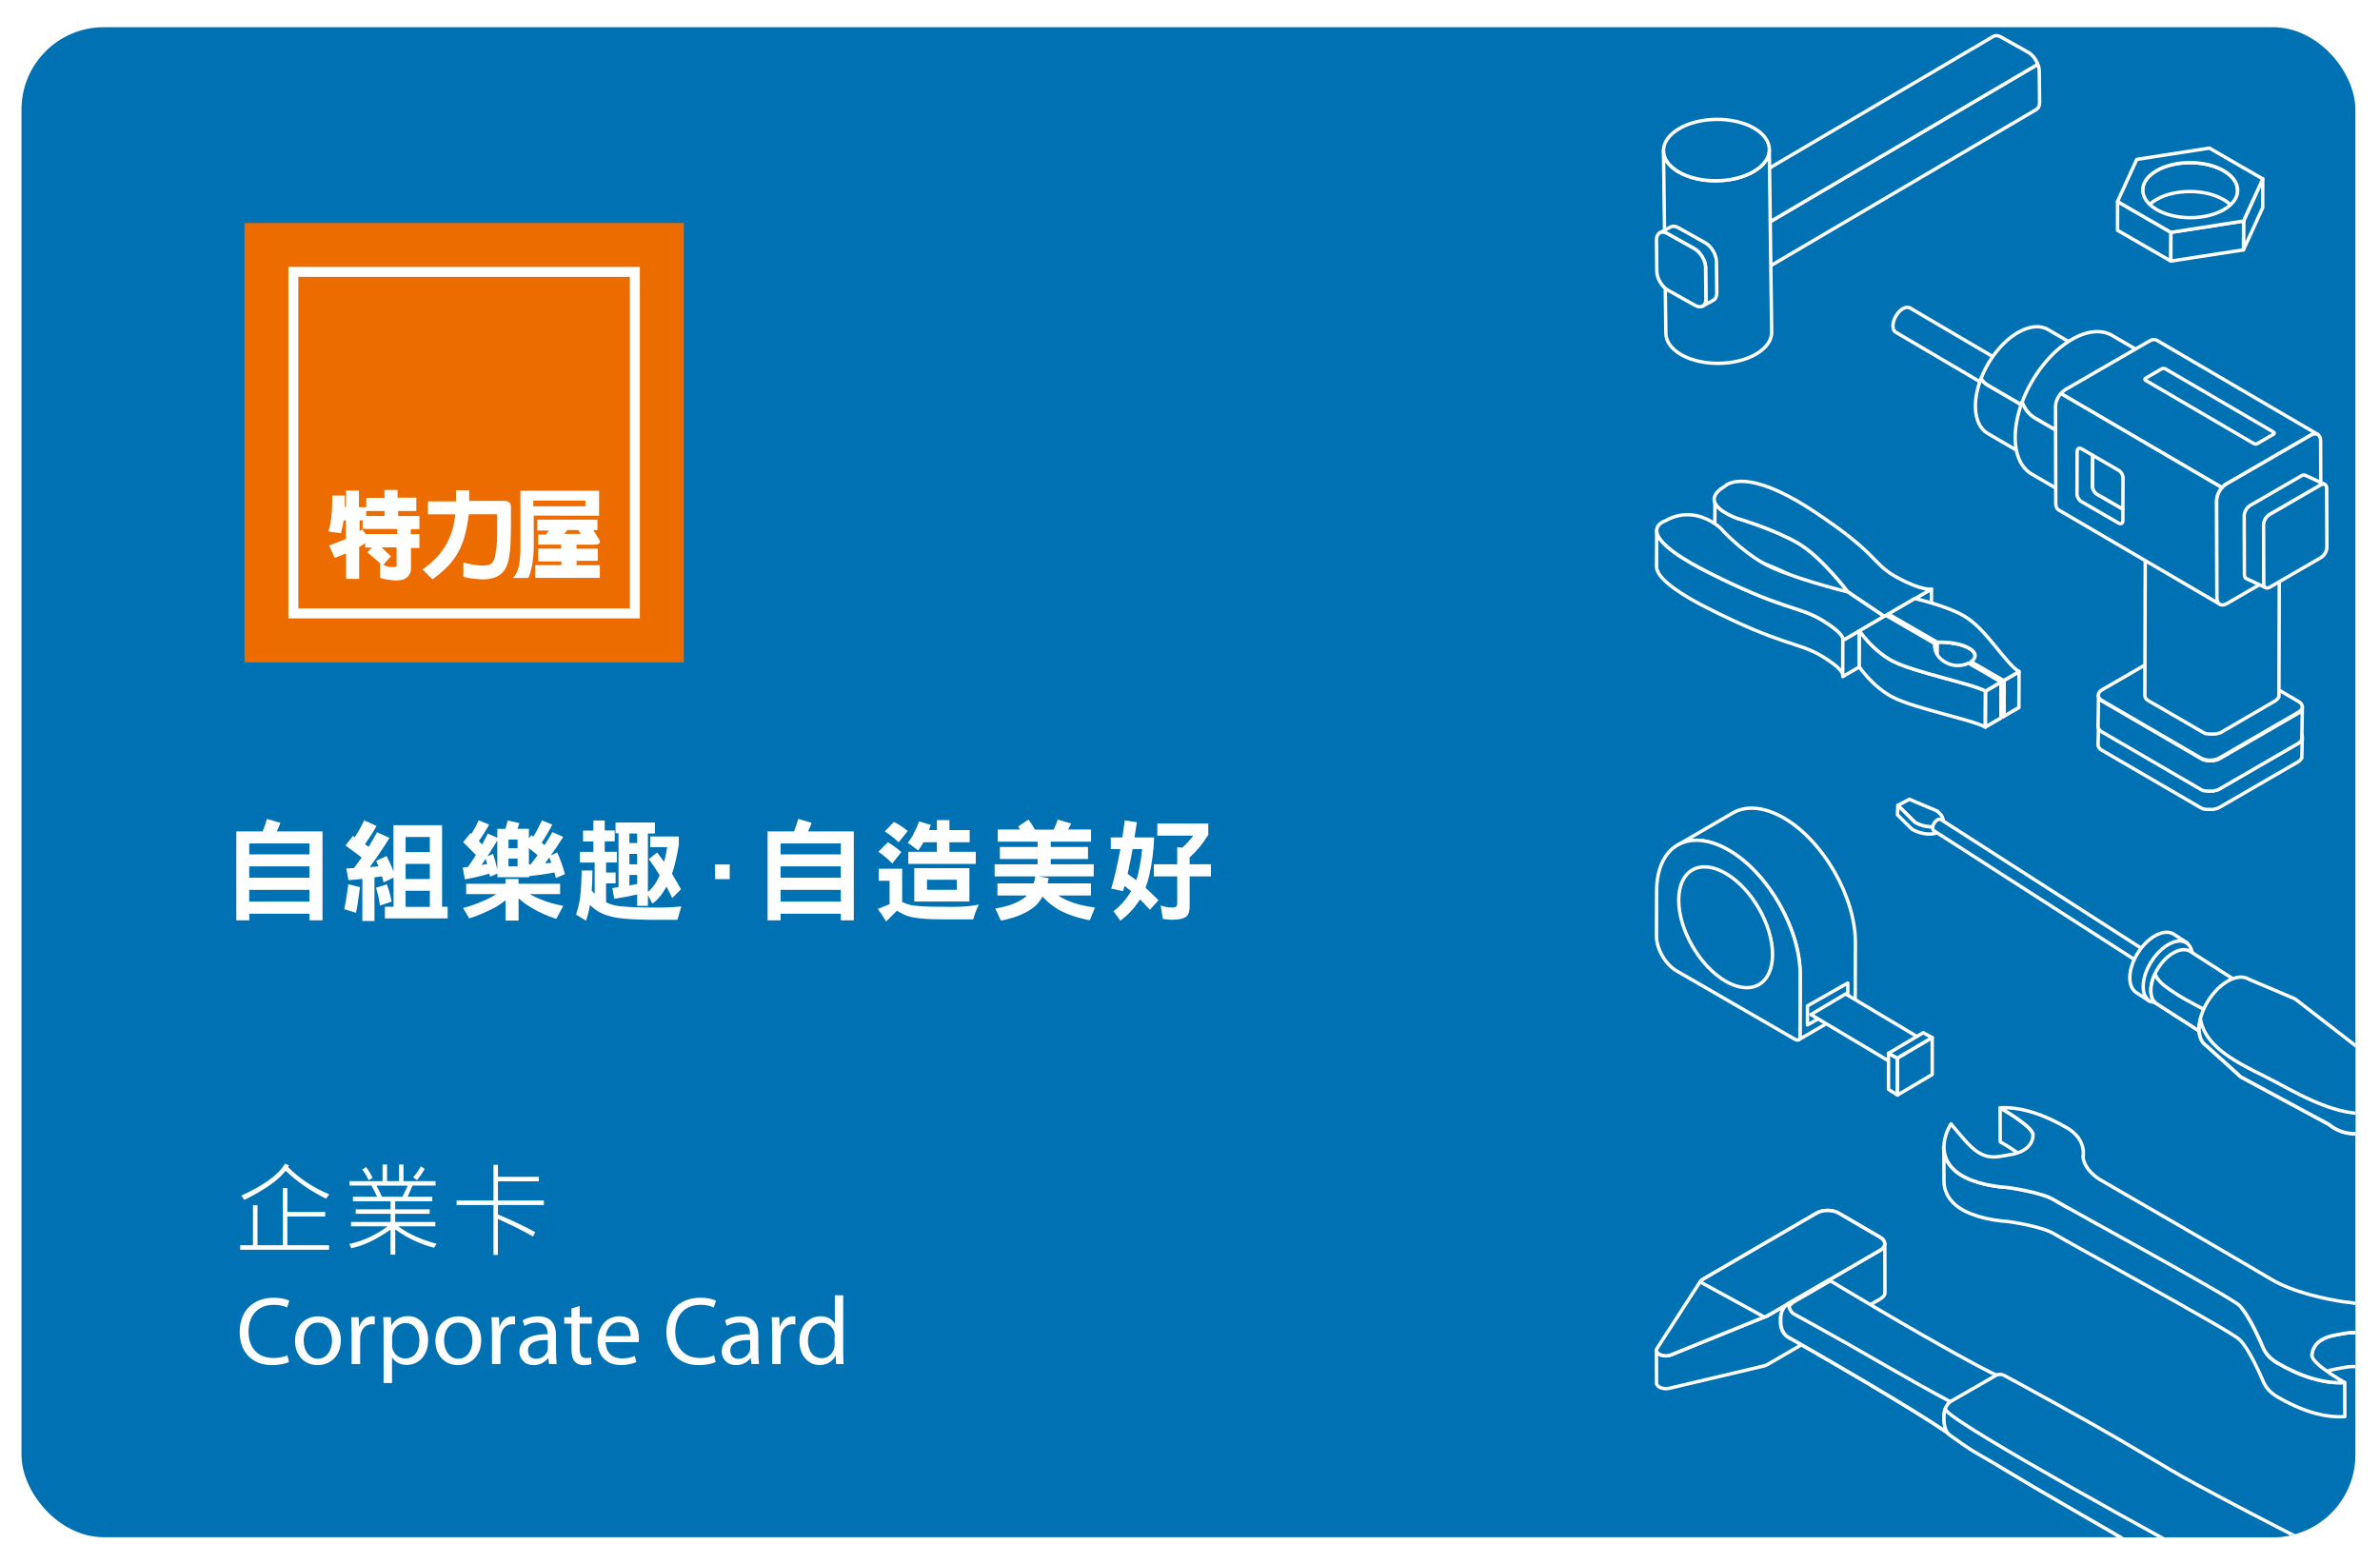
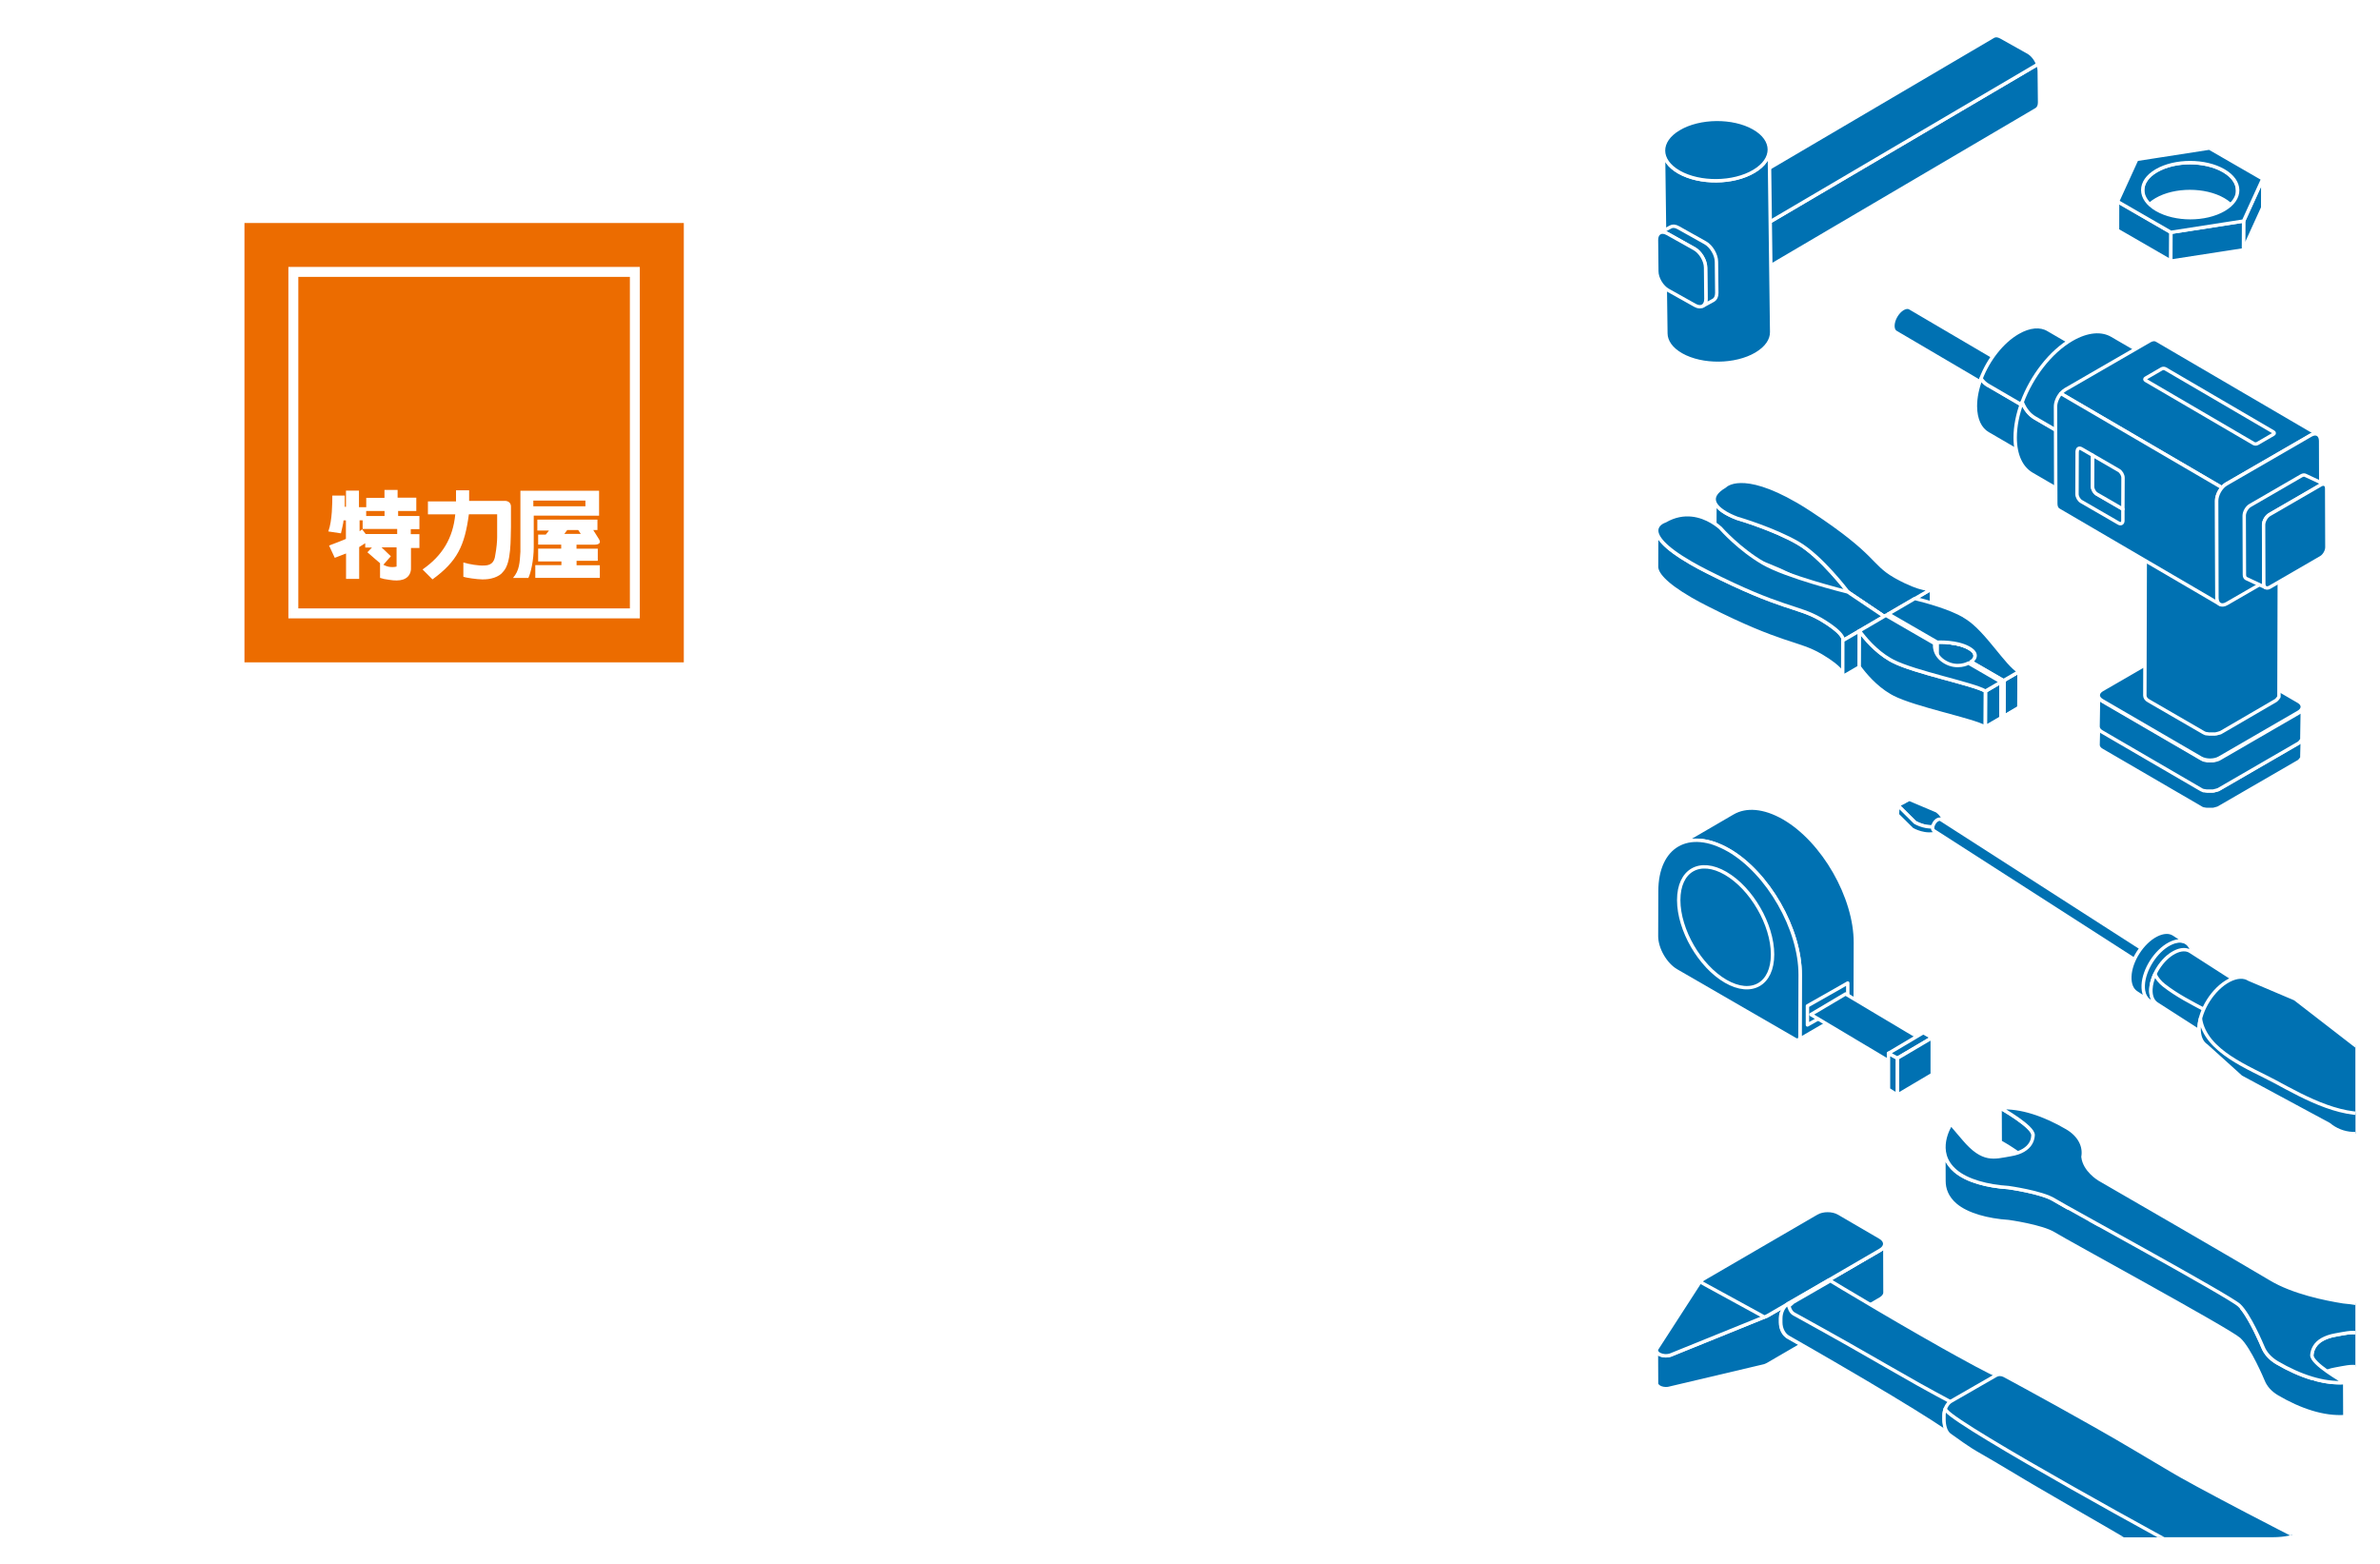
<svg xmlns="http://www.w3.org/2000/svg" id="_圖層_1" width="350" height="230" viewBox="0 0 350 230">
  <defs>
    <style>
      .cls-1, .cls-2 {
        fill: none;
      }

      .cls-3, .cls-4 {
        fill: #0071b2;
      }

      .cls-5 {
        fill-rule: evenodd;
      }

      .cls-5, .cls-6 {
        fill: #fff;
      }

      .cls-7 {
        isolation: isolate;
      }

      .cls-8 {
        fill: #ec6c00;
      }

      .cls-2, .cls-4 {
        stroke: #fff;
        stroke-linecap: round;
        stroke-linejoin: round;
        stroke-width: .5px;
      }

      .cls-9 {
        clip-path: url(#clippath-1);
      }

      .cls-10 {
        clip-path: url(#clippath-3);
      }

      .cls-11 {
        clip-path: url(#clippath-4);
      }

      .cls-12 {
        clip-path: url(#clippath-2);
      }

      .cls-13 {
        clip-path: url(#clippath);
      }
    </style>
    <clipPath id="clippath">
      <rect class="cls-1" x="3.16" y="4" width="343.22" height="222.08" rx="12.11" ry="12.11" />
    </clipPath>
    <clipPath id="clippath-1">
      <path class="cls-1" d="M290.46,96.42l-.02,5.3c0-.32-.21-.69-.88-1.08-1.78-1.03-4.54-.88-4.69-.88l.02-5.3c.14,0,2.92-.15,4.69.88.68.39.88.77.88,1.08Z" />
    </clipPath>
    <clipPath id="clippath-2">
      <path class="cls-1" d="M296.92,98.77l-.02,5.3-2.29,1.33.02-5.3,2.29-1.33Z" />
    </clipPath>
    <clipPath id="clippath-3">
      <path class="cls-1" d="M284.49,100.24l.02-5.3c0-.15.02-.25.02-.27l-.02,5.3s-.02.12-.02.27Z" />
    </clipPath>
    <clipPath id="clippath-4">
      <polygon class="cls-1" points="294.27 100.31 294.26 105.61 291.97 106.95 291.98 101.64 294.27 100.31" />
    </clipPath>
  </defs>
  <g class="cls-13">
    <g>
-       <rect class="cls-3" x="-6.94" y="-6.09" width="363.41" height="242.27" />
      <g>
        <rect class="cls-8" x="35.95" y="32.8" width="64.61" height="64.61" />
        <g>
          <rect class="cls-6" x="42.41" y="39.26" width="51.68" height="51.68" />
          <g>
            <rect class="cls-8" x="43.87" y="40.72" width="48.76" height="48.76" />
            <g>
              <path class="cls-5" d="M74.22,73.67h-5.23v-1.56h-1.93v1.63h-4.13v1.91h4.02c-.33,3.49-1.91,6.09-4.81,8.1l1.46,1.46c3.64-2.65,4.73-4.93,5.35-9.57h4.16v3.37c0,.54-.08,1.58-.28,2.63-.13,1.14-.72,1.53-1.66,1.53-.74.05-2.18-.18-3.03-.45v2.11c.33.13,2.03.38,2.73.38,1.19.05,2.55-.33,3.13-1.14,1.24-1.29,1.07-4.91,1.14-6.59v-2.98c0-.49-.33-.84-.92-.84v.02Z" />
              <path class="cls-5" d="M82.27,75.84h5.83v-3.67h-11.57v8.99c-.1,1.56-.13,2.73-1.09,3.84h2.26c.35-.69.79-2.63.79-4.51v-4.66h3.79,0ZM78.43,74.46v-.84h7.66v.84h-7.66Z" />
              <path class="cls-5" d="M84.78,82.48h3.13v-1.78h-3.13v-.59h2.68c.35,0,1.07-.13.62-.82l-.84-1.34h.62v-1.53h-8.84v1.61h1.71l-.47.59h-1.12v1.48h3.39v.59h-3.39v1.88h3.42v.54h-3.84v1.88h9.49v-1.86h-3.42v-.67h0ZM84.18,78.52h-1.19l.43-.57h1.61l.38.57h-1.22,0Z" />
              <path class="cls-5" d="M58.54,75.15h2.68v-1.96h-2.75v-1.14h-1.93v1.17h-2.68v1.37h-1.07v-2.43h-1.91v2.38h-.18v-1.66h-1.83c0,.97,0,3.72-.59,5.28l1.86.28c.08-.38.38-1.56.38-1.91h.35v2.73c-.33.15-2.03.82-2.48.97l.84,1.81,1.66-.64v3.74h1.93v-4.68l.89-.57v.64h.99l-.67.69c.38.33.77.67,1.17,1.02.25.2.47.4.69.59v2.16c.38.13.84.23,1.32.28.43.08.82.1,1.12.1,1.43,0,2.21-.77,2.11-2.08v-2.7h1.24v-2.03h-1.27v-.74h1.27v-1.93h-3.13v-.69h-.02ZM53.85,75.15h2.7v.74h-2.7v-.74ZM58.32,83.33c-.43.1-.77.08-1.12.03-.38-.08-.72-.23-1.02-.4l.2.1.82-.94.28-.3s-.1-.13-.28-.28c-.25-.25-.69-.67-1.09-1.04h2.21v2.83h0ZM58.41,78.54h-4.63l-.52-.69-.38.28v-1.61h.45v1.27h5.08v.77h0Z" />
            </g>
          </g>
        </g>
      </g>
      <g>
        <g>
          <path class="cls-6" d="M41.24,121c-.18.48-.36.9-.54,1.28h6.73v13.07h-1.91v-.97h-8.86v.97h-1.91v-13.07h3.88c.24-.59.46-1.21.63-1.84l1.98.58h0ZM45.51,125.65v-1.6h-8.86v1.6h8.86ZM45.51,129.09v-1.67h-8.86v1.67h8.86ZM45.51,132.6v-1.73h-8.86v1.73h8.86Z" />
          <path class="cls-6" d="M52.94,130.49c-.2,1.5-.38,2.76-.58,3.75l-1.72-.51c.24-1.24.44-2.47.58-3.69l1.72.44h0ZM55.37,121.5c-.6,1.04-1.18,1.93-1.7,2.66.2.13.38.26.54.38.44-.72.85-1.42,1.23-2.14l1.84.83c-1.01,1.63-1.99,3.05-2.9,4.29.46-.03.88-.07,1.28-.1-.12-.28-.23-.55-.34-.82l1.53-.7c.38.72.72,1.47,1.01,2.28v-6.82h7.15v11.99h.82v1.72h-9.23v-1.72h1.28v-4.28l-1.47.7c-.08-.29-.17-.6-.23-.9-.39.07-.75.12-1.11.17v6.41h-1.78v-6.2c-.67.08-1.35.15-2.04.2l-.33-1.72c.39-.02.78-.03,1.14-.07.39-.53.77-1.03,1.13-1.55-.78-.58-1.58-1.18-2.38-1.76l1.08-1.4c.1.07.18.13.28.18.54-.82.99-1.65,1.38-2.48l1.84.83h0ZM57.6,132.6l-1.73.58c-.13-.95-.31-1.83-.58-2.61l1.6-.51c.29.77.53,1.62.7,2.55h0ZM63.21,125.32v-2.22h-3.56v2.22h3.56ZM63.21,129.28v-2.23h-3.56v2.23h3.56ZM63.21,133.37v-2.37h-3.56v2.37h3.56Z" />
          <path class="cls-6" d="M71.92,121.31c-.54.95-1.04,1.75-1.5,2.4.17.18.33.34.48.48.29-.54.58-1.08.83-1.6l1.4.62v-1.31h1.19c.13-.41.24-.82.34-1.23l1.72.39c-.08.29-.18.58-.28.83h1.68v1.42l.38-.48c.1.08.18.15.28.19.49-.78.9-1.58,1.26-2.37l1.53.63c-.56,1.04-1.08,1.93-1.57,2.66.13.13.28.23.43.33.43-.63.8-1.28,1.14-1.89l1.6.7c-.63,1.01-1.26,1.93-1.84,2.74l.95-.46c.44.98.82,2.04,1.14,3.2l-1.33.58c-.07-.29-.15-.58-.22-.83-1.16.23-2.4.41-3.73.55v.15h-4.65v-.53l-1.09.46c-.03-.17-.07-.31-.08-.46-1.11.33-2.32.62-3.61.85l-.33-1.73c.26-.03.53-.07.77-.1.43-.59.82-1.18,1.18-1.76-.62-.62-1.24-1.24-1.88-1.89l1.09-1.34c.03.05.08.08.12.12.43-.65.78-1.33,1.09-1.98l1.53.63-.02.03ZM74.34,129.98v-.7h1.91v.7h6.12v1.52h-4.48c.46.26.97.51,1.5.72.96.41,2.1.75,3.44,1.01l-1.03,1.91c-1.34-.43-2.59-.99-3.75-1.7-.65-.39-1.24-.83-1.79-1.33v3.28h-1.91v-2.98c-.46.36-.93.68-1.42.98-1.53.8-2.84,1.35-3.93,1.68l-.9-1.53c1.06-.26,2.18-.67,3.36-1.21.59-.26,1.09-.54,1.53-.83h-4.43v-1.52h5.79,0ZM71.42,126.31c-.21.33-.41.63-.6.9.29-.05.55-.1.82-.15-.07-.26-.15-.53-.21-.75h0ZM73.13,123.61c-.53.85-.99,1.63-1.45,2.33l.82-.36c.24.72.46,1.47.63,2.27v-4.24h0ZM76.11,124.75v-1.28h-1.33v1.28h1.33ZM76.11,127.42v-1.14h-1.33v1.14h1.33ZM78.02,127.13c.38-.46.72-.9,1.04-1.36-.43-.34-.85-.68-1.28-1.03v2.4c.08,0,.17,0,.23-.02h0ZM80.78,126.12c-.21.29-.43.58-.62.85.33-.02.62-.05.92-.08-.1-.26-.2-.53-.29-.77h0Z" />
          <path class="cls-6" d="M87.26,122.14v-1.47h1.67v1.47h1.47v1.6h-1.47v1.53h1.78v1.58h-1.58v1.47h1.4v1.6h-1.4v2.78c.62.31,1.34.51,2.14.59,1.31.13,3.05.19,5.23.19,1.4,0,2.64-.05,3.7-.18l-.58,1.98h-3.13c-2.51,0-4.41-.1-5.71-.29-1.08-.17-1.99-.46-2.78-.92-.46-.28-.87-.6-1.24-.99-.15.87-.34,1.65-.58,2.33l-1.47-.9c.24-.68.44-1.5.59-2.43.13-1.01.21-2.37.24-4.06h1.58c0,1.09-.03,2.08-.1,2.95.13.18.28.34.43.49v-4.6h-2.17v-1.58h1.98v-1.53h-1.52v-1.6h1.52ZM96.31,121v1.58h-1.03v8.6c.68-.55,1.28-1.38,1.73-2.47-.51-.82-1.04-1.62-1.6-2.37l1.23-.96c.36.48.7.93,1.03,1.38.17-.65.31-1.37.44-2.16h-2.49v-1.58h4.21v1.21c-.29,1.74-.62,3.17-1,4.28.46.77.9,1.53,1.31,2.28l-1.28,1.29c-.28-.59-.56-1.14-.85-1.68-.62,1.14-1.31,1.98-2.08,2.49l-.65-1.24v1.57h-1.58v-1.67c-1.04.24-2.17.46-3.38.63l-.26-1.58c.31-.03.6-.08.9-.12v-7.93h-.44v-1.58h5.79v.02ZM93.7,123.98v-1.4h-1.14v1.4h1.14ZM93.7,127.11v-1.53h-1.14v1.53h1.14ZM93.7,130.01v-1.33h-1.14v1.55c.39-.07.78-.15,1.14-.23Z" />
          <path class="cls-6" d="M119.37,121c-.18.48-.36.9-.54,1.28h6.73v13.07h-1.91v-.97h-8.86v.97h-1.91v-13.07h3.88c.24-.59.46-1.21.63-1.84l1.98.58h0ZM123.65,125.65v-1.6h-8.86v1.6h8.86ZM123.65,129.09v-1.67h-8.86v1.67h8.86ZM123.65,132.6v-1.73h-8.86v1.73h8.86Z" />
          <path class="cls-6" d="M132.67,127.75v4.91c.68.34,1.47.54,2.38.58.67.1,2.33.13,4.98.13,1.53,0,2.84-.1,3.92-.33-.34.67-.62,1.38-.82,2.17h-4.82c-1.74,0-3.15-.12-4.19-.31-.75-.17-1.48-.49-2.22-.96l-1.58,1.58c-.41-.67-.82-1.29-1.23-1.84.59-.23,1.16-.46,1.73-.7v-3.44h-1.6v-1.78h3.44v-.02ZM132.55,125.32l-1.34,1.67c-.65-.67-1.33-1.24-2.04-1.72l1.4-1.4c.72.43,1.38.9,1.98,1.45h0ZM133.5,122.21l-1.34,1.67c-.65-.62-1.34-1.16-2.04-1.6l1.34-1.4c.75.39,1.42.83,2.04,1.33h0ZM136.88,121.31c-.08.28-.17.54-.26.77h1.16v-1.47h1.84v1.47h2.98v1.79h-2.98v1.4h3.88v1.78h-9.93v-1.78h4.21v-1.4h-1.98c-.24.46-.51.87-.77,1.21l-1.53-1.14c.36-.44.68-.94.96-1.52.29-.58.53-1.11.68-1.62l1.73.51h0ZM142.56,127.68v4.91h-8.11v-4.91h8.11ZM140.71,130.86v-1.47h-4.39v1.47h4.39Z" />
          <path class="cls-6" d="M152.22,122.01h2.74c.23-.48.43-.96.59-1.47l1.98.58c-.17.33-.31.62-.46.88h3.38v1.79h-5.93v.77h5.48v1.78h-5.48v.77h6.32v1.78h-8.16l1.53.26c-.05.28-.1.54-.15.77h6.38v1.78h-4.83c.41.28.88.53,1.4.75,1.03.46,2.37.8,4.02,1.03l-.77,1.86c-1.73-.31-3.27-.83-4.62-1.57-.88-.53-1.65-1.16-2.33-1.91-.34.62-.75,1.13-1.23,1.53-1.19.94-2.83,1.62-4.89,2.01l-.83-1.79c1.84-.29,3.27-.82,4.26-1.55.15-.1.28-.23.39-.36h-4.33v-1.78h5.33c.1-.33.18-.67.24-1.03h-5.98v-1.78h6.32v-.77h-5.55v-1.78h5.55v-.77h-5.86v-1.79h3.27c-.1-.17-.19-.31-.28-.44l1.53-1.03c.33.46.65.94.95,1.47Z" />
          <path class="cls-6" d="M167.18,120.93c-.12.78-.23,1.53-.34,2.23h2.89c-.08,2.01-.33,3.88-.73,5.63-.17.67-.34,1.26-.54,1.78.65.59,1.29,1.21,1.91,1.83l-1.28,1.4c-.49-.55-.96-1.06-1.43-1.53-.1.17-.21.33-.31.46-.72,1.04-1.58,1.93-2.59,2.68l-1.01-1.4c.87-.65,1.6-1.42,2.18-2.32.13-.18.28-.39.41-.62-.33-.26-.65-.53-.96-.78-.08.29-.17.56-.23.78l-1.73-.38c.53-1.81.96-3.75,1.33-5.81h-1.4v-1.72h1.7c.13-.82.24-1.65.34-2.5l1.79.26-.02.02ZM167.35,128.6c.29-1.26.51-2.5.61-3.72h-1.4c-.24,1.36-.49,2.56-.73,3.64.43.31.85.62,1.26.92.1-.26.18-.54.28-.83h0ZM177.69,121.12v1.65c-.78,1.29-1.7,2.4-2.74,3.33v1.01h3.13v1.78h-3.13v4.34c0,.82-.18,1.36-.54,1.6-.39.29-1.06.44-2.01.44-.51,0-.98-.05-1.4-.13l-.31-1.98c.56.21,1.13.31,1.72.31.19,0,.38-.03.54-.1.1-.1.17-.31.17-.6v-3.88h-3.44v-1.78h3.44v-2.5l.75.05c.58-.51,1.11-1.09,1.6-1.76h-5.28v-1.78h7.53-.02Z" />
        </g>
        <rect class="cls-6" x="105.16" y="127.14" width="2.15" height="2.15" />
      </g>
      <g>
        <g>
          <path class="cls-6" d="M37.21,177.26h.66v5.88h3.73v-8.4h.66v3.51h5.57v.66h-5.57v4.23h6.13v.66h-13.07v-.66h1.88v-5.88h.02ZM35.94,176.47l-.46-.63c3.39-1.54,5.54-3.13,6.42-4.7l.6.26-.14.24c1.61,1.64,3.64,2.99,6.06,4.02l-.48.63c-2.26-1.11-4.24-2.49-5.94-4.1-1.01,1.34-3.03,2.78-6.06,4.28Z" />
          <path class="cls-6" d="M58.09,184.53h-.66v-3.68c-2.1,1.45-4.03,2.39-5.77,2.72l-.29-.62c2.06-.45,3.94-1.33,5.63-2.59h-5.38v-.65h5.82v-1.19h-5.13v-.66h5.13v-1.19h-5.54v-.66h3.55c-.24-.58-.55-1.13-.83-1.64h-3.23v-.66h4.87v-2.44h.66v2.44h1.76v-2.44h.66v2.44h4.72v.66h-3.39l-.73,1.64h3.63v.66h-5.45v1.19h5.07v.66h-5.07v1.19h5.9v.65h-5.45c1.48,1.11,3.37,1.96,5.63,2.56l-.36.59c-2.06-.53-3.98-1.44-5.71-2.69v3.71h0ZM53.83,171.64c.33.4.65.92.97,1.58l-.58.35c-.34-.69-.66-1.21-.95-1.57l.56-.36h0ZM59.18,176l.56-1.13.22-.5h-4.6c.3.56.59,1.13.81,1.64h3.03,0ZM62.45,171.91c-.26.49-.63,1.05-1.13,1.65l-.56-.4c.53-.62.89-1.18,1.13-1.63l.56.38Z" />
          <path class="cls-6" d="M73.23,184.57h-.66v-7.35h-5.43v-.66h5.43v-5.25h.66v1.77h6.02v.66h-6.02v2.82h6.75v.66h-6.75v1.4c1.87.76,3.7,1.63,5.48,2.59l-.32.65c-1.41-.82-3.13-1.67-5.17-2.59v5.31h0Z" />
        </g>
        <g>
          <path class="cls-6" d="M42.51,200.31c-.44.23-1.37.46-2.53.46-2.7,0-4.73-1.71-4.73-4.87s2.03-5.04,5.01-5.04c1.18,0,1.95.26,2.28.43l-.32,1.01c-.46-.23-1.13-.4-1.93-.4-2.25,0-3.74,1.44-3.74,3.96,0,2.37,1.35,3.86,3.68,3.86.77,0,1.54-.16,2.03-.4l.24,1h0Z" />
          <path class="cls-6" d="M50.12,197.11c0,2.55-1.78,3.66-3.43,3.66-1.85,0-3.3-1.37-3.3-3.54,0-2.29,1.53-3.64,3.42-3.64s3.32,1.44,3.32,3.53h0ZM44.66,197.18c0,1.51.85,2.65,2.08,2.65s2.09-1.13,2.09-2.68c0-1.17-.58-2.63-2.07-2.63s-2.11,1.37-2.11,2.66h0Z" />
          <path class="cls-6" d="M51.7,195.87c0-.81-.02-1.51-.06-2.15h1.1l.06,1.37h.04c.32-.93,1.08-1.51,1.93-1.51.13,0,.23.02.34.03v1.18c-.13-.03-.26-.03-.43-.03-.88,0-1.51.66-1.68,1.59-.03.17-.04.38-.04.58v3.68h-1.25v-4.74h0Z" />
          <path class="cls-6" d="M56.42,195.96c0-.88-.03-1.59-.06-2.25h1.11l.08,1.18h.03c.5-.84,1.33-1.33,2.45-1.33,1.68,0,2.93,1.41,2.93,3.48,0,2.48-1.53,3.7-3.15,3.7-.91,0-1.71-.4-2.13-1.08h-.03v3.74h-1.24v-7.46h0ZM57.65,197.81c0,.18.02.36.06.51.23.87.98,1.47,1.88,1.47,1.33,0,2.09-1.08,2.09-2.66,0-1.37-.73-2.55-2.05-2.55-.85,0-1.67.6-1.89,1.54-.04.16-.08.34-.08.5v1.2h0Z" />
          <path class="cls-6" d="M70.76,197.11c0,2.55-1.78,3.66-3.43,3.66-1.85,0-3.3-1.37-3.3-3.54,0-2.29,1.53-3.64,3.42-3.64s3.32,1.44,3.32,3.53h0ZM65.31,197.18c0,1.51.85,2.65,2.08,2.65s2.09-1.13,2.09-2.68c0-1.17-.58-2.63-2.07-2.63s-2.11,1.37-2.11,2.66h0Z" />
          <path class="cls-6" d="M72.34,195.87c0-.81-.02-1.51-.06-2.15h1.1l.06,1.37h.04c.32-.93,1.08-1.51,1.93-1.51.13,0,.23.02.34.03v1.18c-.13-.03-.26-.03-.43-.03-.88,0-1.51.66-1.68,1.59-.03.17-.04.38-.04.58v3.68h-1.25v-4.74h0Z" />
          <path class="cls-6" d="M81.77,198.96c0,.6.03,1.18.1,1.65h-1.13l-.1-.87h-.04c-.38.54-1.13,1.03-2.11,1.03-1.39,0-2.11-.98-2.11-1.98,0-1.67,1.48-2.58,4.14-2.56v-.14c0-.56-.16-1.59-1.57-1.58-.66,0-1.33.18-1.81.52l-.28-.84c.57-.36,1.41-.6,2.28-.6,2.11,0,2.62,1.44,2.62,2.8v2.58h0ZM80.56,197.09c-1.37-.03-2.92.22-2.92,1.55,0,.83.54,1.2,1.17,1.2.91,0,1.49-.57,1.69-1.15.04-.14.06-.28.06-.4v-1.2Z" />
          <path class="cls-6" d="M85.25,192.06v1.65h1.79v.96h-1.79v3.72c0,.85.24,1.34.94,1.34.34,0,.54-.03.73-.08l.06.96c-.24.08-.63.17-1.11.17-.58,0-1.05-.2-1.35-.53-.34-.38-.48-1-.48-1.81v-3.76h-1.07v-.96h1.07v-1.28l1.23-.37h0Z" />
          <path class="cls-6" d="M89.07,197.39c.03,1.69,1.1,2.39,2.37,2.39.89,0,1.45-.16,1.91-.36l.23.9c-.44.2-1.21.44-2.31.44-2.13,0-3.39-1.41-3.39-3.48s1.23-3.7,3.23-3.7c2.27,0,2.85,1.97,2.85,3.23,0,.26-.02.44-.04.58h-4.84,0ZM92.74,196.5c.02-.78-.33-2.03-1.73-2.03-1.28,0-1.83,1.15-1.93,2.03h3.66Z" />
          <path class="cls-6" d="M105.26,200.31c-.44.23-1.37.46-2.53.46-2.7,0-4.73-1.71-4.73-4.87s2.03-5.04,5.01-5.04c1.18,0,1.95.26,2.28.43l-.32,1.01c-.46-.23-1.13-.4-1.93-.4-2.25,0-3.74,1.44-3.74,3.96,0,2.37,1.35,3.86,3.68,3.86.77,0,1.54-.16,2.03-.4l.24,1h0Z" />
          <path class="cls-6" d="M111.53,198.96c0,.6.03,1.18.1,1.65h-1.13l-.1-.87h-.04c-.38.54-1.13,1.03-2.11,1.03-1.39,0-2.11-.98-2.11-1.98,0-1.67,1.48-2.58,4.14-2.56v-.14c0-.56-.16-1.59-1.57-1.58-.66,0-1.33.18-1.81.52l-.28-.84c.57-.36,1.41-.6,2.28-.6,2.11,0,2.62,1.44,2.62,2.8v2.58h0ZM110.32,197.09c-1.37-.03-2.92.22-2.92,1.55,0,.83.54,1.2,1.17,1.2.91,0,1.49-.57,1.69-1.15.04-.14.06-.28.06-.4v-1.2Z" />
          <path class="cls-6" d="M113.55,195.87c0-.81-.02-1.51-.06-2.15h1.1l.06,1.37h.04c.32-.93,1.08-1.51,1.93-1.51.13,0,.23.02.34.03v1.18c-.13-.03-.26-.03-.43-.03-.88,0-1.51.66-1.68,1.59-.03.17-.04.38-.04.58v3.68h-1.25v-4.74h0Z" />
          <path class="cls-6" d="M124,190.5v8.33c0,.62.03,1.31.06,1.78h-1.11l-.06-1.2h-.04c-.37.77-1.2,1.35-2.32,1.35-1.67,0-2.96-1.41-2.96-3.5-.02-2.29,1.43-3.68,3.09-3.68,1.07,0,1.77.5,2.08,1.04h.03v-4.12h1.24,0ZM122.76,196.52c0-.16-.02-.37-.06-.53-.18-.78-.87-1.44-1.81-1.44-1.3,0-2.07,1.14-2.07,2.65,0,1.39.7,2.55,2.03,2.55.84,0,1.61-.57,1.83-1.49.04-.18.06-.34.06-.54v-1.2h0Z" />
        </g>
      </g>
      <g>
        <g>
          <path class="cls-4" d="M264.6,88.79c-1.03-.4-1.94-.8-2.59-1.18-.18-.11-.36-.22-.54-.33,1.12.47,2.21.98,3.13,1.5h0ZM290.05,102.19v-.02.02h0Z" />
          <g>
            <g class="cls-7">
              <path class="cls-4" d="M264.39,79.86c-3.46-2-8.67-3.56-8.94-3.64-.04-.02-.8-.28-1.62-.75-.87-.5-1.76-1.23-1.63-2.31l-.02,5.3c-.13,1.09.77,1.81,1.63,2.31.82.48,1.58.74,1.62.75.28.08,5.48,1.64,8.94,3.64,3.46,2,7.38,7.23,7.4,7.24l.02-5.3s-3.95-5.25-7.4-7.24Z" />
              <polygon class="cls-4" points="284.04 86.63 284.03 91.93 281.59 93.34 281.61 88.04 284.04 86.63" />
              <polygon class="cls-4" points="281.61 88.04 281.59 93.34 277.69 95.62 277.71 90.31 281.61 88.04" />
              <polygon class="cls-4" points="277.71 90.31 277.69 95.62 277.33 95.83 277.35 90.52 277.71 90.31" />
              <path class="cls-4" d="M264.32,73.69c.71.41,1.46.88,2.25,1.4,9.68,6.39,8.68,7.68,12.06,9.63.09.05.18.1.28.16,3.72,2.05,5.06,1.76,5.13,1.74l-2.43,1.42-3.9,2.28-.36.21-.26.15-5.29-3.57s-3.95-5.25-7.4-7.24c-3.48-2.01-8.53-3.52-8.94-3.64-.04-.02-.8-.28-1.62-.75-1.47-.85-3-2.32-.18-3.97.13-.13,2.53-2.52,10.67,2.19h0Z" />
              <polygon class="cls-4" points="277.09 90.67 277.07 95.98 271.78 92.41 271.8 87.1 277.09 90.67" />
              <polygon class="cls-4" points="277.35 90.52 277.33 95.83 277.07 95.98 277.09 90.67 277.35 90.52" />
              <polygon class="cls-4" points="277.09 90.67 277.07 95.98 273.43 98.09 273.44 92.79 277.09 90.67" />
              <g class="cls-7">
                <path id="SVGID" class="cls-3" d="M271.05,94.05l-.02,5.3c0-.33-.34-1.17-3.06-2.82-.09-.06-.18-.11-.27-.16-3.38-1.96-5.59-1.37-16.64-6.97-.91-.46-1.71-.89-2.42-1.3-4-2.32-5.04-3.83-5.03-4.78l.02-5.3c0,.95,1.03,2.47,5.03,4.78.71.41,1.51.84,2.42,1.3,11.05,5.59,13.26,5.01,16.64,6.97.09.05.18.11.27.16,2.72,1.65,3.06,2.49,3.06,2.82Z" />
                <path id="SVGID-2" class="cls-2" d="M271.05,94.05l-.02,5.3c0-.33-.34-1.17-3.06-2.82-.09-.06-.18-.11-.27-.16-3.38-1.96-5.59-1.37-16.64-6.97-.91-.46-1.71-.89-2.42-1.3-4-2.32-5.04-3.83-5.03-4.78l.02-5.3c0,.95,1.03,2.47,5.03,4.78.71.41,1.51.84,2.42,1.3,11.05,5.59,13.26,5.01,16.64,6.97.09.05.18.11.27.16,2.72,1.65,3.06,2.49,3.06,2.82Z" />
              </g>
              <path class="cls-4" d="M271.76,87.08l5.33,3.58-3.64,2.13-2.43,1.42s.53-.82-3.02-2.98c-.09-.06-.18-.11-.27-.16-3.38-1.96-5.59-1.37-16.64-6.97-.91-.46-1.71-.89-2.42-1.3-8.13-4.7-4.03-6.11-3.81-6.18,2.83-1.64,5.37-.76,6.83.09.82.48,1.28.92,1.3.93.18.21,2.83,3.17,6.3,5.18,3.46,2,12.03,4.14,12.48,4.25h-.02Z" />
              <polygon class="cls-4" points="273.44 92.79 273.43 98.09 270.99 99.51 271 94.21 273.44 92.79" />
              <polygon class="cls-4" points="284.88 94.46 284.86 99.77 277.69 95.62 277.71 90.31 284.88 94.46" />
              <g class="cls-7">
                <path id="SVGID-3" class="cls-3" d="M290.46,96.42l-.02,5.3c0-.32-.21-.69-.88-1.08-1.78-1.03-4.54-.88-4.69-.88l.02-5.3c.14,0,2.92-.15,4.69.88.68.39.88.77.88,1.08Z" />
                <g class="cls-9">
                  <g class="cls-7">
                    <path class="cls-4" d="M288.92,95.03c.23.09.44.19.65.31.68.39.88.77.88,1.08h0l-.02,5.3c0-.32-.21-.69-.88-1.08-.21-.12-.43-.23-.65-.31" />
                    <path class="cls-4" d="M288.31,94.82c.21.06.41.13.6.2h0" />
                    <path class="cls-4" d="M288.91,100.33c-.2-.08-.4-.14-.6-.2" />
                    <path class="cls-4" d="M287.73,94.68c.19.04.39.09.58.14h0" />
                    <path class="cls-4" d="M288.3,100.13c-.19-.06-.39-.1-.58-.14" />
                    <path class="cls-4" d="M287.11,94.57c.2.03.41.07.62.11h0" />
                    <path class="cls-4" d="M287.71,99.99c-.21-.04-.42-.08-.62-.11" />
                    <path class="cls-4" d="M286.43,94.49c.22.02.44.04.68.08h0" />
                    <path class="cls-4" d="M287.1,99.88c-.23-.03-.47-.06-.68-.08" />
                  </g>
                </g>
                <path id="SVGID-5" class="cls-2" d="M290.46,96.42l-.02,5.3c0-.32-.21-.69-.88-1.08-1.78-1.03-4.54-.88-4.69-.88l.02-5.3c.14,0,2.92-.15,4.69.88.68.39.88.77.88,1.08Z" />
              </g>
              <g class="cls-7">
                <path id="SVGID-6" class="cls-3" d="M296.92,98.77l-.02,5.3-2.29,1.33.02-5.3,2.29-1.33Z" />
                <g class="cls-12">
                  <g class="cls-7">
                    <path class="cls-4" d="M296.92,98.77l-.02,5.3c-2.18,1.27-2.28,1.33-2.29,1.33l.02-5.3s.12-.07,2.29-1.33h0Z" />
                    <polygon class="cls-4" points="294.63 100.1 294.62 105.4 294.63 100.1 294.63 100.1" />
                    <polygon class="cls-4" points="294.63 100.1 294.62 105.4 294.63 100.1 294.63 100.1" />
                    <polygon class="cls-4" points="294.63 100.1 294.62 105.4 294.63 100.1 294.63 100.1" />
                    <polygon class="cls-4" points="294.63 100.1 294.62 105.4 294.63 100.1 294.63 100.1" />
                    <polygon class="cls-4" points="294.63 100.1 294.62 105.4 294.63 100.1 294.63 100.1" />
                    <polygon class="cls-4" points="294.63 100.1 294.62 105.4 294.63 100.1 294.63 100.1" />
                    <polygon class="cls-4" points="294.63 100.1 294.62 105.4 294.63 100.1 294.63 100.1" />
                    <polygon class="cls-4" points="294.63 100.1 294.62 105.4 294.63 100.1 294.63 100.1" />
                    <polygon class="cls-4" points="294.63 100.1 294.62 105.4 294.63 100.1 294.63 100.1" />
                    <polygon class="cls-4" points="294.63 100.1 294.62 105.4 294.63 100.1 294.63 100.1" />
                  </g>
                </g>
                <path id="SVGID-8" class="cls-2" d="M296.92,98.77l-.02,5.3-2.29,1.33.02-5.3,2.29-1.33Z" />
              </g>
              <path class="cls-4" d="M288.88,90.64c.14.08.27.16.4.24,2.93,1.89,5.78,6.82,7.64,7.89l-2.29,1.33-4.78-2.77c.08-.05,1.5-.98-.28-2-1.78-1.03-4.54-.88-4.69-.88l-7.18-4.15,3.9-2.28c1.81.44,5.15,1.36,7.28,2.59h0Z" />
              <polygon class="cls-4" points="294.63 100.1 294.62 105.4 289.83 102.64 289.85 97.34 294.63 100.1" />
            </g>
            <g class="cls-7">
              <g class="cls-7">
                <path id="SVGID-9" class="cls-3" d="M284.49,100.24l.02-5.3c0-.15.02-.25.02-.27l-.02,5.3s-.02.12-.02.27Z" />
                <g class="cls-10">
                  <g class="cls-7">
                    <path class="cls-4" d="M284.52,94.67l-.02,5.3s-.02.09-.02.21l.02-5.3c0-.12.02-.19.02-.21h0Z" />
                    <path class="cls-4" d="M284.51,94.88l-.02,5.3v.06l.02-5.3v-.06h0Z" />
                  </g>
                </g>
                <path id="SVGID-11" class="cls-2" d="M284.49,100.24l.02-5.3c0-.15.02-.25.02-.27l-.02,5.3s-.02.12-.02.27Z" />
              </g>
              <g class="cls-7">
                <path id="SVGID-12" class="cls-3" d="M291.98,101.64l-.02,5.3c-1.86-1.08-10.35-2.72-13.63-4.41-.14-.08-.28-.15-.42-.23-2.13-1.23-3.73-3.17-4.49-4.22l.02-5.3c.77,1.05,2.36,2.98,4.49,4.22.14.08.28.16.42.23,3.28,1.69,11.77,3.33,13.63,4.41Z" />
                <path id="SVGID-13" class="cls-2" d="M291.98,101.64l-.02,5.3c-1.86-1.08-10.35-2.72-13.63-4.41-.14-.08-.28-.15-.42-.23-2.13-1.23-3.73-3.17-4.49-4.22l.02-5.3c.77,1.05,2.36,2.98,4.49,4.22.14.08.28.16.42.23,3.28,1.69,11.77,3.33,13.63,4.41Z" />
              </g>
              <g class="cls-7">
                <path id="SVGID-14" class="cls-3" d="M294.27,100.31l-.02,5.3-2.29,1.33.02-5.3,2.29-1.33Z" />
                <g class="cls-11">
                  <g class="cls-7">
                    <polygon class="cls-4" points="294.27 100.31 294.26 105.61 294.27 100.31 294.27 100.31" />
                    <polygon class="cls-4" points="294.27 100.31 294.26 105.61 294.27 100.31 294.27 100.31" />
                    <polygon class="cls-4" points="294.27 100.31 294.26 105.61 294.27 100.31 294.27 100.31" />
                    <polygon class="cls-4" points="294.27 100.31 294.26 105.61 294.27 100.31 294.27 100.31" />
                    <polygon class="cls-4" points="294.27 100.31 294.26 105.61 294.27 100.31 294.27 100.31" />
                    <polygon class="cls-4" points="294.27 100.31 294.26 105.61 294.27 100.31 294.27 100.31" />
                    <polygon class="cls-4" points="294.27 100.31 294.26 105.61 294.27 100.31 294.27 100.31" />
                    <polygon class="cls-4" points="294.27 100.31 294.26 105.61 294.27 100.31 294.27 100.31" />
                    <polygon class="cls-4" points="294.27 100.31 294.26 105.61 294.27 100.31 294.27 100.31" />
                    <polygon class="cls-4" points="294.27 100.31 294.26 105.61 294.27 100.31 294.27 100.31" />
                    <path class="cls-4" d="M294.27,100.31l-.02,5.3s-.12.07-2.29,1.33l.02-5.3c2.18-1.27,2.28-1.33,2.29-1.33h0Z" />
                  </g>
                </g>
                <path id="SVGID-16" class="cls-2" d="M294.27,100.31l-.02,5.3-2.29,1.33.02-5.3,2.29-1.33Z" />
              </g>
              <path class="cls-4" d="M294.27,100.31l-2.29,1.33c-1.86-1.08-10.35-2.72-13.63-4.41-.14-.08-.28-.15-.42-.23-2.13-1.23-3.73-3.17-4.49-4.22l3.64-2.13.26-.15,7.18,4.15c-.02.08-.26,1.69,1.52,2.72s3.36.2,3.44.15l4.78,2.77v.02Z" />
            </g>
          </g>
        </g>
        <g>
          <g class="cls-7">
            <path class="cls-4" d="M254.81,119.57c1.92-1.12,4.58-.96,7.52.73,5.81,3.36,10.54,11.65,10.52,18.34l-.03,9.11c0,.22-.08.38-.2.45l-8.12,4.73c.13-.08.2-.23.2-.45l.03-9.11c.02-6.69-4.71-14.99-10.52-18.34-2.94-1.69-5.6-1.84-7.52-.73l8.12-4.73h0Z" />
            <polygon class="cls-4" points="265.8 147.94 265.8 150.74 271.73 147.38 271.73 144.57 265.8 147.94" />
            <path class="cls-4" d="M254.2,125.02c-5.85-3.36-10.57-.65-10.58,6.04l-.02,6.62c0,1.87,1.31,4.15,2.93,5.09l17.47,10.1c.38.23.7.04.7-.4l.03-9.11c.02-6.69-4.71-14.99-10.52-18.34h0Z" />
          </g>
          <g class="cls-7">
            <polygon class="cls-4" points="282.83 152.99 271.41 146.18 266.3 149.21 277.72 156.02 282.83 152.99" />
          </g>
          <path class="cls-4" d="M246.87,132.38c0,4.38,3.09,9.72,6.9,11.93,3.82,2.21,6.9.44,6.9-3.94s-3.09-9.72-6.9-11.93c-3.82-2.21-6.9-.44-6.9,3.94Z" />
          <g class="cls-7">
            <polygon class="cls-4" points="279.04 155.63 277.72 154.91 277.72 160.22 279.04 161.05 279.04 155.63" />
            <polygon class="cls-4" points="284.15 152.61 282.83 151.88 277.72 154.91 279.04 155.63 284.15 152.61" />
            <polygon class="cls-4" points="279.04 155.63 279.04 161.05 284.15 158.03 284.15 152.61 279.04 155.63" />
          </g>
        </g>
        <g class="cls-7">
          <g>
            <path class="cls-4" d="M294.15,167.93l-.02-5c.24.14,4.91,2.79,4.85,4.02l.02,5c.06-1.23-4.6-3.88-4.85-4.02Z" />
            <path class="cls-4" d="M285.86,168.7l.02,5c0,1.15.41,2.42,1.72,3.53,1.7,1.43,4.71,2.23,7.77,2.43,0,0,4.92.68,6.72,1.81s25.69,14.12,27.2,15.49c1.51,1.38,3.43,5.95,3.53,6.19.35.87,1.04,1.67,2.08,2.28,3.33,1.96,6.83,3.13,9.93,2.91l-.02-5c-1.36.1-2.8-.08-4.28-.47.23-.32.56-.61.98-.86.5-.28,1.13-.52,1.95-.66,2.49-.44,4.12-1.13,6.92,2.27,1.43,1.68,1.83,2.23,1.85,2.25.09-.13,1.18-1.75,1.18-3.63l-.02-5c0,1.88-1.08,3.5-1.18,3.63-.03-.03-.42-.57-1.85-2.25-2.8-3.39-4.43-2.7-6.92-2.27-.81.14-1.45.38-1.95.66-1.03.59-1.45,1.44-1.52,2.28v3.43c-1.69-.51-3.42-1.3-5.11-2.28-1.03-.61-1.73-1.41-2.08-2.28-.09-.22-1.68-4.03-3.11-5.75l3.79,2.21c.4.23.6.53.6.84l-.02-5c0-.31-.2-.61-.6-.84,0,1.31,0,2.99,0,4.39v-4.39l-25.81-15.02c-.15-.09-.33-.16-.51-.22-.06-.02-.12-.03-.18-.05-.19-.04-.4-.08-.6-.08l-.02-4.72c0,.21-.02.42-.05.62v4.09c-.56-.02-1.13.09-1.57.34-.41.23-.61.54-.61.86v2.2c-1.06-.6-1.8-1.02-2.06-1.18-1.8-1.13-6.72-1.81-6.72-1.81-3.07-.19-6.07-.98-7.77-2.43-1.31-1.11-1.72-2.38-1.72-3.53h0ZM307.68,179.59l.93.53c-.42-.23-.83-.46-1.23-.68.11.04.21.08.3.14h0Z" />
          </g>
          <path class="cls-4" d="M329.28,191.96c-1.51-1.38-25.4-14.37-27.2-15.49-1.8-1.13-6.72-1.81-6.72-1.81-3.07-.19-6.07-.98-7.77-2.43-3.34-2.83-.8-6.73-.67-6.94.03.03.43.57,1.88,2.23,2.85,3.36,4.43,2.7,6.87,2.29.79-.13,1.42-.35,1.89-.63.99-.58,1.38-1.4,1.43-2.23.06-1.23-4.6-3.88-4.85-4.02,3.03-.19,6.51,1,9.84,2.95,1.82,1.07,2.62,2.69,2.34,4.26.22,1.97,2.31,3.23,2.42,3.3,1.02.59,20.37,11.77,25.19,14.66,3.3,1.98,8.05,2.94,10.71,3.36.68.06,1.36.14,2.01.26,2.08.38,3.93,1.06,5.1,2.08,3.32,2.84.61,6.84.47,7.06-.03-.03-.42-.57-1.85-2.25-2.8-3.39-4.43-2.7-6.92-2.27-.81.14-1.45.38-1.95.66-1.03.59-1.45,1.44-1.52,2.28-.1,1.25,4.57,3.9,4.82,4.04-3.09.23-6.59-.95-9.93-2.91-1.03-.61-1.73-1.41-2.08-2.28-.1-.24-2.02-4.81-3.53-6.19h0Z" />
        </g>
        <g>
          <g class="cls-7">
            <path class="cls-4" d="M338.58,108.4v.17s0,.02,0,.03c0,0,0,.02,0,.03,0,0,0,.02,0,.03,0,0,0,.02,0,.03,0,0,0,.02-.02.03,0,0,0,.02-.02.03,0,0-.02.03-.03.03,0,0,0,.02-.02.02,0,.02-.02.03-.03.04,0,0,0,0,0,.02-.02.02-.03.04-.05.06,0,0,0,0-.02.02-.02.02-.03.03-.04.04l-.02.02s-.02.02-.03.03c0,0-.02.02-.03.03,0,0-.02.02-.03.03,0,0-.02.02-.03.03,0,0-.03.02-.03.03,0,0-.02.02-.03.03,0,0-.03.02-.03.03-.02,0-.03.02-.04.03l-11.64,6.74s-.08.05-.13.07c0,0-.03,0-.03.02-.04.02-.08.03-.13.05h-.02s-.09.03-.13.05c-.03,0-.07.02-.1.03-.03,0-.05.02-.08.02-.03,0-.07.02-.11.03-.03,0-.05,0-.08.02h-.03s-.09.02-.13.02h-.12s-.09,0-.13,0h-.48s-.07,0-.1,0c-.03,0-.06,0-.08,0-.03,0-.07,0-.1-.02-.03,0-.05,0-.08-.02-.04,0-.08-.02-.12-.03-.03,0-.05-.02-.08-.02-.02,0-.03,0-.04,0-.04,0-.08-.03-.12-.04,0,0-.03,0-.03,0-.03-.02-.07-.03-.1-.04-.02,0-.03-.02-.05-.03-.05-.03-.09-.05-.14-.08l-14.52-8.45c-.38-.22-.57-.51-.57-.79l-.07,2.78c0,.28.18.58.57.79l14.52,8.45s.09.05.14.08c.02,0,.03.02.05.03.03.02.06.03.08.03h.02s.03,0,.03.02c.04.02.08.03.12.04.02,0,.03,0,.04,0h.03s.03,0,.05,0c.04,0,.08.02.12.03h.03s.03,0,.05,0c.03,0,.07,0,.1.02h.09s.07,0,.1,0h.47s.09,0,.13,0h.12s.09,0,.13-.02h.05s.04,0,.06-.02c.03,0,.07-.02.11-.03.03,0,.05-.02.08-.02.03,0,.07-.02.1-.03h.03s.08-.03.12-.04h.02s.08-.03.13-.05c0,0,.03,0,.03-.02.04-.03.09-.04.13-.07l11.64-6.74s.02,0,.03-.02c0,0,.02,0,.03-.02,0,0,.03-.02.03-.03,0,0,.02-.02.03-.03,0,0,.03-.02.03-.03,0,0,.02-.02.03-.03,0,0,.02-.02.03-.03,0,0,.02-.02.03-.03,0,0,.02-.02.03-.03h0s0,0,0-.02c.02-.02.03-.03.04-.04,0,0,0,0,.02-.02.02-.02.03-.04.05-.06,0,0,0,0,0-.02,0-.02.02-.03.03-.04,0,0,0-.02.02-.02,0,0,.02-.03.03-.03h0v-.03s0-.02.02-.03c0,0,0-.02,0-.03,0,0,0-.02,0-.03v-.02h0s0-.03,0-.03v-.07h0v-.13l.07-2.78v.03h0Z" />
            <path class="cls-4" d="M338.01,107.58c.75.43.75,1.14,0,1.58l-11.64,6.74c-.74.43-1.97.43-2.72,0l-14.52-8.45c-.75-.43-.75-1.14,0-1.58l11.64-6.74c.74-.43,1.97-.43,2.72,0l14.52,8.45Z" />
          </g>
          <g class="cls-7">
            <path class="cls-4" d="M338.58,103.99v.17s0,.02,0,.03c0,0,0,.02,0,.03,0,0,0,.02,0,.03,0,0,0,.02,0,.03,0,0,0,.02-.02.03,0,0,0,.02-.02.03,0,0-.02.03-.03.03,0,0,0,.02-.02.02,0,.02-.02.03-.03.04,0,0,0,0,0,.02-.02.02-.03.04-.05.06,0,0,0,0-.02.02-.02.02-.03.03-.04.04l-.02.02s-.02.02-.03.03c0,0-.02.02-.03.03,0,0-.02.02-.03.03,0,0-.02.02-.03.03,0,0-.03.02-.03.03,0,0-.02.02-.03.03,0,0-.03.02-.03.03-.02,0-.03.02-.04.03l-11.64,6.74s-.08.05-.13.07c0,0-.03,0-.03.02-.04.02-.08.03-.13.05h-.02s-.09.03-.13.05c-.03,0-.07.02-.1.03-.03,0-.05.02-.08.02-.03,0-.07.02-.11.03-.03,0-.05,0-.08.02h-.03s-.09.02-.13.02h-.12s-.09,0-.13,0h-.48s-.07,0-.1,0c-.03,0-.06,0-.08,0-.03,0-.07,0-.1-.02-.03,0-.05,0-.08-.02-.04,0-.08-.02-.12-.03-.03,0-.05-.02-.08-.02-.02,0-.03,0-.04,0-.04,0-.08-.03-.12-.04,0,0-.03,0-.03-.02-.03-.02-.07-.03-.1-.04-.02,0-.03-.02-.05-.03-.05-.03-.09-.05-.14-.08l-14.52-8.45c-.38-.22-.57-.51-.57-.79l-.07,4.51c0,.28.18.58.57.79l14.52,8.45s.09.05.14.08c.02,0,.03.02.05.03.03.02.06.03.08.03h.02s.03,0,.03.02c.04.02.08.03.12.04.02,0,.03,0,.04,0h.03s.03,0,.05,0c.04,0,.08.02.12.03h.03s.03,0,.05,0c.03,0,.07,0,.1.02h.09s.07,0,.1,0h.47s.09,0,.13,0h.12s.09,0,.13-.02h.05s.04,0,.06-.02c.03,0,.07-.02.11-.03.03,0,.05-.02.08-.02.03,0,.07-.02.1-.03h.03s.08-.03.12-.04h.02s.08-.03.13-.05c0,0,.03,0,.03-.02.04-.03.09-.04.13-.07l11.64-6.74s.02,0,.03-.02c0,0,.02,0,.03-.02,0,0,.03-.02.03-.03,0,0,.02-.02.03-.03,0,0,.03-.02.03-.03,0,0,.02-.02.03-.03,0,0,.02-.02.03-.03,0,0,.02-.02.03-.03,0,0,.02-.02.03-.03h0s0,0,0-.02c.02-.02.03-.03.04-.04,0,0,0,0,.02-.02.02-.02.03-.04.05-.06,0,0,0,0,0-.02,0-.02.02-.03.03-.04,0,0,0-.02.02-.02,0,0,.02-.03.03-.03h0v-.03s0-.02.02-.03c0,0,0-.02,0-.03,0,0,0-.02,0-.03v-.02h0s0-.03,0-.03v-.07h0v-.13l.07-4.51v.05Z" />
            <path class="cls-4" d="M338.01,103.16c.75.43.75,1.14,0,1.58l-11.64,6.74c-.74.43-1.97.43-2.72,0l-14.52-8.45c-.75-.43-.75-1.14,0-1.58l11.64-6.74c.74-.43,1.97-.43,2.72,0l14.52,8.45Z" />
          </g>
          <g class="cls-7">
            <path class="cls-4" d="M280.88,45.29c-.27-.16-.63-.13-1.04.1-.81.47-1.47,1.61-1.47,2.54,0,.47.17.79.43.94l17.24,10.13c-.27-.15-.43-.48-.43-.94,0-.93.65-2.07,1.47-2.54.41-.23.78-.26,1.04-.1,0,0-17.24-10.13-17.24-10.13Z" />
            <path class="cls-4" d="M297.07,55.52c.81-.47,1.47-.09,1.48.84,0,.93-.65,2.07-1.47,2.54-.81.47-1.47.09-1.48-.84,0-.93.65-2.07,1.47-2.54Z" />
          </g>
          <g class="cls-7">
            <g>
              <path class="cls-4" d="M292.33,56.66l9.89,5.76c-.44,1.25-.7,2.53-.7,3.73,0,1.98.7,3.37,1.83,4.02l-11.02-6.41c-1.13-.65-1.82-2.04-1.83-4.02,0-1.29.29-2.68.81-4.03.28.41.62.73,1.02.97v-.02Z" />
              <path class="cls-4" d="M291.32,55.69c1.07-2.79,3.09-5.43,5.43-6.78,1.74-1.01,3.32-1.1,4.45-.43l11.02,6.41c-1.13-.66-2.71-.57-4.45.43-2.42,1.4-4.5,4.18-5.53,7.09l-9.89-5.76c-.4-.23-.73-.56-1.02-.97h0Z" />
            </g>
            <path class="cls-4" d="M307.76,55.32c3.45-2,6.27-.39,6.28,3.58,0,3.98-2.78,8.82-6.23,10.81-3.45,2-6.27.39-6.28-3.58,0-3.98,2.78-8.82,6.23-10.81Z" />
          </g>
          <g class="cls-7">
            <path class="cls-4" d="M335.21,78.74v.17s0,.02,0,.03c0,0,0,.02,0,.03,0,0,0,.02,0,.03,0,0,0,.02,0,.03,0,0,0,.02-.02.03,0,0,0,.02-.02.03,0,0-.02.03-.03.03,0,0,0,.02-.02.02,0,.02-.02.03-.03.04,0,0,0,0,0,.02-.02.02-.03.04-.05.06,0,0,0,0-.02.02-.02.02-.03.03-.04.04l-.02.02s-.02.02-.03.03c0,0-.02.02-.03.03,0,0-.02.02-.03.03,0,0-.02.02-.03.03,0,0-.03.02-.03.03,0,0-.02.02-.03.03,0,0-.03.02-.03.03-.02,0-.03.02-.04.03l-7.93,4.62s-.08.05-.13.07c0,0-.03,0-.03.02-.04.02-.08.03-.13.05h-.02s-.09.03-.13.05l-.1.03s-.05.02-.08.02c-.03,0-.07.02-.11.03-.03,0-.05,0-.08.02h-.03s-.09.02-.13.02h-.12s-.09,0-.13,0h-.48s-.07,0-.1,0c-.03,0-.06,0-.08,0-.03,0-.07,0-.1-.02-.03,0-.05,0-.08-.02-.04,0-.08-.02-.12-.03-.03,0-.05-.02-.08-.02-.02,0-.03,0-.04,0-.04,0-.08-.03-.12-.04,0,0-.03,0-.03-.02-.03-.02-.07-.03-.1-.04-.02,0-.03-.02-.05-.03-.05-.03-.09-.05-.14-.08l-7.98-4.62c-.38-.22-.57-.51-.57-.79l-.07,23.49c0,.28.18.58.57.79l7.98,4.62s.09.05.14.08c.02,0,.03.02.05.03.03.02.06.03.08.03h.02s.03,0,.03.02c.04.02.08.03.12.04.02,0,.03,0,.04,0h.03s.03,0,.05,0c.04,0,.08.02.12.03h.03s.03,0,.05,0c.03,0,.07,0,.1.02h.09s.07,0,.1,0h.47s.09,0,.13,0h.12s.09,0,.13-.02h.05s.04,0,.06-.02c.03,0,.07-.02.11-.03.03,0,.05-.02.08-.02.03,0,.07-.02.1-.03h.03s.08-.03.12-.04h.02s.08-.03.13-.05c0,0,.03,0,.03-.02.04-.03.09-.04.13-.07l7.93-4.62s.02,0,.03-.02c0,0,.02,0,.03-.02,0,0,.03-.02.03-.03,0,0,.02-.02.03-.03,0,0,.03-.02.03-.03,0,0,.02-.02.03-.03,0,0,.02-.02.03-.03,0,0,.02-.02.03-.03,0,0,.02-.02.03-.03h0s0,0,0-.02c.02-.02.03-.03.04-.04,0,0,0,0,.02-.02.02-.02.03-.04.05-.06,0,0,0,0,0-.02,0-.02.02-.03.03-.04,0,0,0-.02.02-.02,0,0,.02-.03.03-.03h0v-.03s0-.02.02-.03c0,0,0-.02,0-.03,0,0,0-.02,0-.03v-.02h0s0-.03,0-.03v-.07h0v-.13l.07-23.49v.05Z" />
            <path class="cls-4" d="M334.65,77.92c.75.43.75,1.14,0,1.58l-7.93,4.62c-.74.43-1.97.43-2.72,0l-7.98-4.62c-.75-.43-.75-1.14,0-1.58l7.93-4.62c.74-.43,1.97-.43,2.72,0l7.98,4.62Z" />
          </g>
          <g class="cls-7">
            <g>
              <path class="cls-4" d="M297.37,59.15c.42,1.05,1.07,1.84,1.89,2.33l12.46,7.25c-.43,1.41-.67,2.83-.67,4.18,0,2.63.93,4.48,2.43,5.36l-14.7-8.55c-1.5-.88-2.43-2.73-2.43-5.36,0-1.67.36-3.45,1.01-5.2h0Z" />
              <path class="cls-4" d="M297.37,59.15c1.41-3.79,4.15-7.4,7.31-9.23,2.32-1.34,4.42-1.47,5.93-.58l14.7,8.55c-1.52-.88-3.62-.76-5.93.58-3.44,1.99-6.38,6.09-7.65,10.25l-12.46-7.25c-.83-.48-1.48-1.28-1.89-2.33h0Z" />
            </g>
            <path class="cls-4" d="M319.37,58.47c4.61-2.67,8.36-.53,8.37,4.78.02,5.3-3.71,11.76-8.32,14.43s-8.36.53-8.37-4.78c-.02-5.3,3.71-11.76,8.32-14.43Z" />
          </g>
          <g class="cls-7">
            <g>
              <path class="cls-4" d="M303.71,57.31l12.42-7.18c.4-.23.76-.25,1.02-.1l23.7,13.86c-.26-.15-.63-.13-1.02.1l-12.42,7.18c-.23.13-.45.33-.64.56l-23.71-13.85c.19-.23.42-.43.65-.57Z" />
              <path class="cls-4" d="M326.02,87.94c0,.45.16.77.42.92l-23.7-13.86c-.26-.15-.42-.47-.42-.92l-.04-14.29c0-.64.32-1.38.78-1.92l23.71,13.85c-.47.54-.79,1.28-.79,1.93l.04,14.29Z" />
            </g>
            <path class="cls-4" d="M339.83,64c.79-.46,1.43-.08,1.44.83l.04,14.29c0,.91-.64,2.03-1.43,2.48l-12.42,7.18c-.79.46-1.43.08-1.44-.83l-.04-14.29c0-.91.64-2.03,1.43-2.48l12.42-7.18Z" />
          </g>
          <g class="cls-7">
            <path class="cls-4" d="M339.05,69.92c-.16-.09-.38-.08-.62.06l-7.53,4.36c-.48.28-.87.96-.87,1.51l.03,8.67c0,.28.1.47.26.56l2.86,1.34c-.16-.09-.25-.28-.26-.56l-.03-8.67c0-.55.39-1.23.87-1.51l7.53-4.36c.24-.14.46-.15.62-.06l-2.86-1.34Z" />
            <path class="cls-4" d="M341.28,71.32c.48-.28.88-.05.88.5l.03,8.67c0,.55-.39,1.23-.87,1.51l-7.53,4.36c-.48.28-.88.05-.88-.5l-.03-8.67c0-.55.39-1.23.87-1.51l7.53-4.36Z" />
          </g>
          <g>
            <path class="cls-4" d="M305.48,66.37c0-.4.28-.57.63-.36l1.64.95-.02,4.61c0,.4.28.89.63,1.09l3.83,2.22v1.69c0,.4-.29.57-.64.36l-5.48-3.17c-.35-.2-.63-.69-.63-1.09l.02-6.3h0Z" />
            <path class="cls-4" d="M307.73,71.57l.02-4.61,3.83,2.22c.35.2.63.69.63,1.09l-.02,4.61-3.83-2.22c-.35-.2-.63-.69-.63-1.09Z" />
          </g>
          <path class="cls-4" d="M334.34,63.54c.15.09.15.23,0,.32l-2.36,1.37c-.15.09-.4.09-.55,0l-15.9-9.29c-.15-.09-.15-.23,0-.32l2.36-1.37c.15-.09.4-.09.55,0l15.9,9.29Z" />
        </g>
        <g>
          <g class="cls-7">
            <path class="cls-4" d="M285.73,120.59l-.03.73c0,.23-.13.47-.43.69l.03-.73c.31-.22.43-.46.43-.69Z" />
            <path class="cls-4" d="M285.29,122.02c-.05.03-.1.04-.15.07l.03-.73c.05-.03.1-.04.15-.07l-.03.73Z" />
            <polygon class="cls-4" points="285.01 122.16 285 122.16 285.02 121.42 285.05 121.43 285.01 122.16" />
            <path class="cls-4" d="M285.14,122.09s-.08.05-.13.08l.03-.73c.05-.03.08-.05.13-.08l-.03.73Z" />
            <path class="cls-4" d="M280.08,117.92l.71-.37,4.04,1.71c.08.06,1.63,1.17.47,2.01l.02.02c-.05.03-.1.04-.15.07-.04.03-.08.05-.13.08h-.02c-1.58.58-3.32-.43-3.41-.49l-2.52-2.5.71-.37.28-.14h0Z" />
            <path class="cls-4" d="M285.02,121.42l-.04,1.03c-1.83.67-3.7-.43-3.79-.48l-2.15-2.13.06-1.39,2.52,2.5c.09.05,1.83,1.06,3.41.48h0Z" />
          </g>
          <g class="cls-7">
            <path class="cls-4" d="M284.94,120.56c.2-.1.37-.11.49-.03l57.16,36.72c-.13-.08-.3-.08-.49.03-.39.2-.72.73-.73,1.16,0,.22.06.38.18.45l-57.16-36.72c-.12-.08-.19-.23-.18-.45.02-.44.35-.96.73-1.16Z" />
          </g>
          <g>
            <path class="cls-4" d="M318.93,138.77c2.03-1.06,3.6-.07,3.51,2.21-.09,2.28-1.82,4.98-3.84,6.04-2.03,1.06-3.6.07-3.51-2.21.09-2.28,1.82-4.98,3.84-6.04Z" />
            <path class="cls-4" d="M317.09,137.53c1.03-.53,1.94-.55,2.58-.14l1.97,1.28c-.64-.41-1.55-.4-2.58.14-2.04,1.07-3.78,3.79-3.88,6.08-.05,1.14.32,1.96.95,2.37l-1.97-1.28c-.63-.41-1-1.23-.95-2.37.09-2.29,1.83-5.02,3.88-6.08Z" />
          </g>
          <path class="cls-4" d="M319.78,140.05c.93-.48,1.73-.49,2.31-.13l14.22,9.13c-.58-.37-1.39-.36-2.31.13-1.83.95-3.38,3.39-3.47,5.44-.04,1.02.28,1.75.85,2.12l-14.22-9.13c-.57-.37-.89-1.1-.85-2.12.08-2.05,1.63-4.49,3.47-5.44Z" />
          <path class="cls-4" d="M318.23,144.91c1.89,1.48,4.02,2.56,6.13,3.68,1.78.94,3.97.7,5.13-1.11.45-.69.63-1.58.54-2.45l6.28,4.03c-.58-.37-1.39-.36-2.31.13-1.83.95-3.38,3.39-3.47,5.44-.04,1.02.28,1.75.85,2.12l-14.22-9.13c-.57-.37-.89-1.1-.85-2.12.03-.73.25-1.49.59-2.23.29.63.75,1.19,1.33,1.64h0Z" />
          <path class="cls-4" d="M323.39,151.12c-.05,1.3.37,2.23,1.08,2.69l5.08,4.59,12.93,6.97c.95.79,2.15,1.3,3.48,1.36,3.23.14,5.96-2.37,6.1-5.59.11-2.41-1.26-4.54-3.3-5.53l-11.26-8.71-6.76-2.87c-.73-.47-1.77-.45-2.94.16-2.33,1.22-4.3,4.32-4.41,6.93h0ZM348.42,155.46c.08.03.16.06.23.1-.08-.03-.16-.07-.23-.1Z" />
          <path class="cls-4" d="M334.57,159.08c4.54,2.45,10.28,5.69,15.63,4.44.63-.15,1.15-.42,1.56-.76-.82,2.4-3.13,4.08-5.79,3.96-1.33-.06-2.53-.57-3.48-1.36l-12.93-6.97-5.08-4.59c-.72-.46-1.13-1.39-1.08-2.69.02-.42.08-.85.19-1.28.76,4.85,7.18,7.2,10.98,9.25h0Z" />
        </g>
        <g>
          <g class="cls-7">
            <g>
              <path class="cls-4" d="M299.47,16.1c.29-.18.48-.54.47-1.06l-.05-4.59c0-.35-.1-.73-.25-1.1-.08.13-.17.23-.28.29l-40.05,23.56c.13.33.21.68.21.99l.05,4.59c0,.52-.18.88-.47,1.06l40.37-23.74h0Z" />
              <path class="cls-4" d="M299.64,9.36c-.29-.7-.8-1.35-1.39-1.68l-3.98-2.23c-.44-.25-.84-.27-1.13-.1l-40.37,23.74c.29-.17.69-.15,1.13.1l3.98,2.23c.62.34,1.15,1.05,1.43,1.78l40.05-23.56c.12-.07.21-.18.28-.29h0Z" />
            </g>
            <path class="cls-4" d="M259.52,34.2c0-1.03-.75-2.28-1.64-2.78l-3.98-2.23c-.89-.5-1.61-.07-1.6.96l.05,4.59c0,1.03.75,2.28,1.64,2.78l3.98,2.23c.89.5,1.61.07,1.6-.96,0,0-.05-4.59-.05-4.59Z" />
          </g>
          <g class="cls-7">
            <path class="cls-4" d="M260.54,48.82c.02,1.17-.74,2.33-2.27,3.24-3.03,1.79-7.96,1.84-11,.12-1.52-.86-2.28-2-2.29-3.15l-.35-26.86c.02,1.15.78,2.28,2.29,3.15,3.05,1.73,7.98,1.68,11-.12,1.53-.9,2.28-2.08,2.27-3.24l.35,26.86Z" />
            <path class="cls-4" d="M257.93,25.2c3.03-1.79,3.02-4.65-.03-6.38-3.05-1.73-7.98-1.68-11,.12-3.03,1.79-3.02,4.65.03,6.38s7.98,1.68,11-.12h0Z" />
          </g>
          <g class="cls-7">
            <path class="cls-4" d="M252.42,38.49l.05,4.59c0,.52-.18.88-.47,1.06l-1.6.88c.29-.18.48-.54.47-1.06l-.05-4.59c0-1.03-.75-2.28-1.64-2.78l-3.98-2.23c-.44-.25-.84-.27-1.13-.1l1.6-.88c.29-.17.69-.15,1.13.1l3.98,2.23c.89.5,1.63,1.75,1.64,2.78Z" />
            <path class="cls-4" d="M250.82,39.36c0-1.03-.75-2.28-1.64-2.78l-3.98-2.23c-.89-.5-1.61-.07-1.6.96l.05,4.59c0,1.03.75,2.28,1.64,2.78l3.98,2.23c.89.5,1.61.07,1.6-.96l-.05-4.59Z" />
          </g>
        </g>
        <g class="cls-7">
          <path class="cls-4" d="M329.06,27.99v4.24c0-1.04-.7-2.08-2.08-2.88-2.73-1.58-7.15-1.58-9.87,0-1.35.78-2.03,1.82-2.03,2.84v-4.24c.02-1.03.69-2.06,2.04-2.84,2.72-1.58,7.13-1.58,9.87,0,1.38.79,2.06,1.84,2.06,2.88h0Z" />
          <polygon class="cls-4" points="332.76 26.31 332.75 30.54 329.92 36.75 329.94 32.5 332.76 26.31" />
          <polygon class="cls-4" points="319.26 34.17 319.24 38.4 311.4 33.87 311.41 29.63 319.26 34.17" />
          <polygon class="cls-4" points="329.94 32.5 329.92 36.75 319.24 38.4 319.26 34.17 329.94 32.5" />
          <path class="cls-4" d="M332.76,26.31l-2.83,6.2-10.68,1.66-7.85-4.53,2.83-6.2,10.68-1.66,7.85,4.53ZM317.17,30.83c2.73,1.58,7.15,1.58,9.87,0s2.7-4.14-.03-5.73c-2.73-1.58-7.15-1.58-9.87,0s-2.7,4.14.03,5.73h0Z" />
        </g>
        <g>
          <g class="cls-7">
            <path class="cls-4" d="M245.66,199.3l13.81-5.6c.18-.06.36-.13.51-.23l16.52-9.61c.45-.26.68-.6.68-.94l.02,7.17c0,.34-.23.68-.68.94l-16.52,9.61c-.15.09-.33.16-.51.23l-13.81,3.26c-.98.32-2.07-.13-2.07-.69l-.02-4.83c0,.57,1.09,1.01,2.07.69h0Z" />
            <path class="cls-4" d="M250.02,188.52c.12-.16.28-.3.49-.43l16.64-9.68c.9-.52,2.35-.52,3.24,0l6.11,3.56c.89.53.89,1.37,0,1.88l-16.52,9.61c-.15.09-.33.16-.51.23l-13.81,5.6c-1.16.38-2.47-.32-1.95-1.02l6.3-9.75h0Z" />
            <path class="cls-4" d="M250.51,188.1l16.64-9.68c.9-.52,2.35-.52,3.24,0l6.11,3.56c.89.53.89,1.37,0,1.88l-16.52,9.61c-.15.09-.33.16-.51.23l-9.45-5.17c.12-.16.28-.3.49-.43h0Z" />
          </g>
          <g class="cls-7">
            <path class="cls-4" d="M268.98,188.49l-5.26,3.03c-.28,0-.53.08-.77.21,2.01-1.16,4.03-2.32,6.03-3.47,0,0,0,.08,0,.23h0Z" />
            <path class="cls-4" d="M263.72,191.51c1.44-.83,3.83-2.2,5.26-3.03,0-.16,0-.24,0-.23.15.09,1.34.81,2.12,1.28,4.03,2.41,6.87,4.06,8.08,4.77,2.25,1.31,4.93,2.84,6.67,3.82.73.41,2.97,1.66,4.69,2.58,1.89,1,2.28,1.19,3.74,1.89-.23-.11-.48-.17-.75-.16-1.66.96-4.36,2.51-6.02,3.46-.07.63-.78,3.03-.12,3.52v.59c0,.92.03,1.47.08,1.5-1.73-1.28-4.69-3.17-9.31-5.96-4.7-2.84-11.97-7.05-15.19-8.87-.66-.37-1.13-1.2-1.13-2.18v-.59c0-1.31.65-1.2,1.86-2.38h0Z" />
            <path class="cls-4" d="M262.95,191.74c.17.57.34,1.23.87,1.51,13.68,7.53,14.84,8.56,23.61,13.23-.2.95-.53,2.53,0,2.93v.59c0,.92.03,1.47.08,1.5-1.73-1.28-4.69-3.17-9.31-5.96-4.7-2.84-11.97-7.05-15.19-8.87-.66-.37-1.13-1.2-1.13-2.18v-.59c0-.97.44-1.79,1.09-2.17h-.02Z" />
            <path class="cls-4" d="M286.93,206.07h0c1.86-1.08,5.17-2.97,6.54-3.76.39-.23.87-.23,1.27-.02,2.58,1.39,12.38,6.71,18.74,10.49,3.46,2.06,4.88,2.91,5.8,3.44.94.55,1.83,1.07,3.77,2.12,2.54,1.38,5.28,2.82,7.38,3.92,2.68,1.4,6.88,3.57,9,4.64-.03-.02-.06-.03-.08-.03.57.22.98,1.02.98,2.06v.59c0,.5-.09.98-.25,1.39-.24.63-.48,1.52-1.41,2.37-1.41,1.31-4.91,3.53-7.91,4.09-1.48.28-2.18-.49-2.63-.79-2.68-1.79-4.07-2.71-5.41-3.59-4.62-3.04-8.18-5.31-10.56-6.73-.23-.13-1.12-.66-1.84-1.08-1.63-.94-3.27-1.88-4.9-2.83-5.9-3.4-8.47-4.93-10.2-5.98-2.96-1.79-4.36-2.7-5.29-3.3-.36-.23-.83-.55-1.18-.79-.58-.4-1.33-.93-1.9-1.35-.56-.42-.94-1.23-.94-2.14v-.59c0-.98.43-1.8,1.04-2.14h0Z" />
            <path class="cls-4" d="M286.23,207.47c1.94,2.45,34.71,20.45,37.16,21.61,2.41,1.13,5.1,2.07,7.78,1.42,1.58-.38,2.84-1.27,4.26-2.02,1.31-.69,2.78-1.08,4.26-1.37.38.36.62,1.02.62,1.82v.59c0,.5-.09.98-.25,1.39-.24.63-.48,1.52-1.41,2.37-1.41,1.31-4.91,3.53-7.91,4.09-1.48.28-2.18-.5-2.63-.79-2.68-1.79-4.07-2.71-5.41-3.59-4.62-3.04-8.18-5.31-10.56-6.73-.23-.13-1.12-.66-1.84-1.08-1.63-.94-3.27-1.88-4.9-2.83-5.9-3.4-8.47-4.93-10.2-5.98-2.96-1.79-4.49-2.6-5.42-3.2-.36-.23-.83-.55-1.18-.79-.58-.4-1.33-.93-1.9-1.35-.56-.42-.81-1.33-.82-2.24v-.59c0-.35.06-.68.16-.98.06.08.12.17.18.25h0Z" />
          </g>
        </g>
      </g>
    </g>
  </g>
</svg>